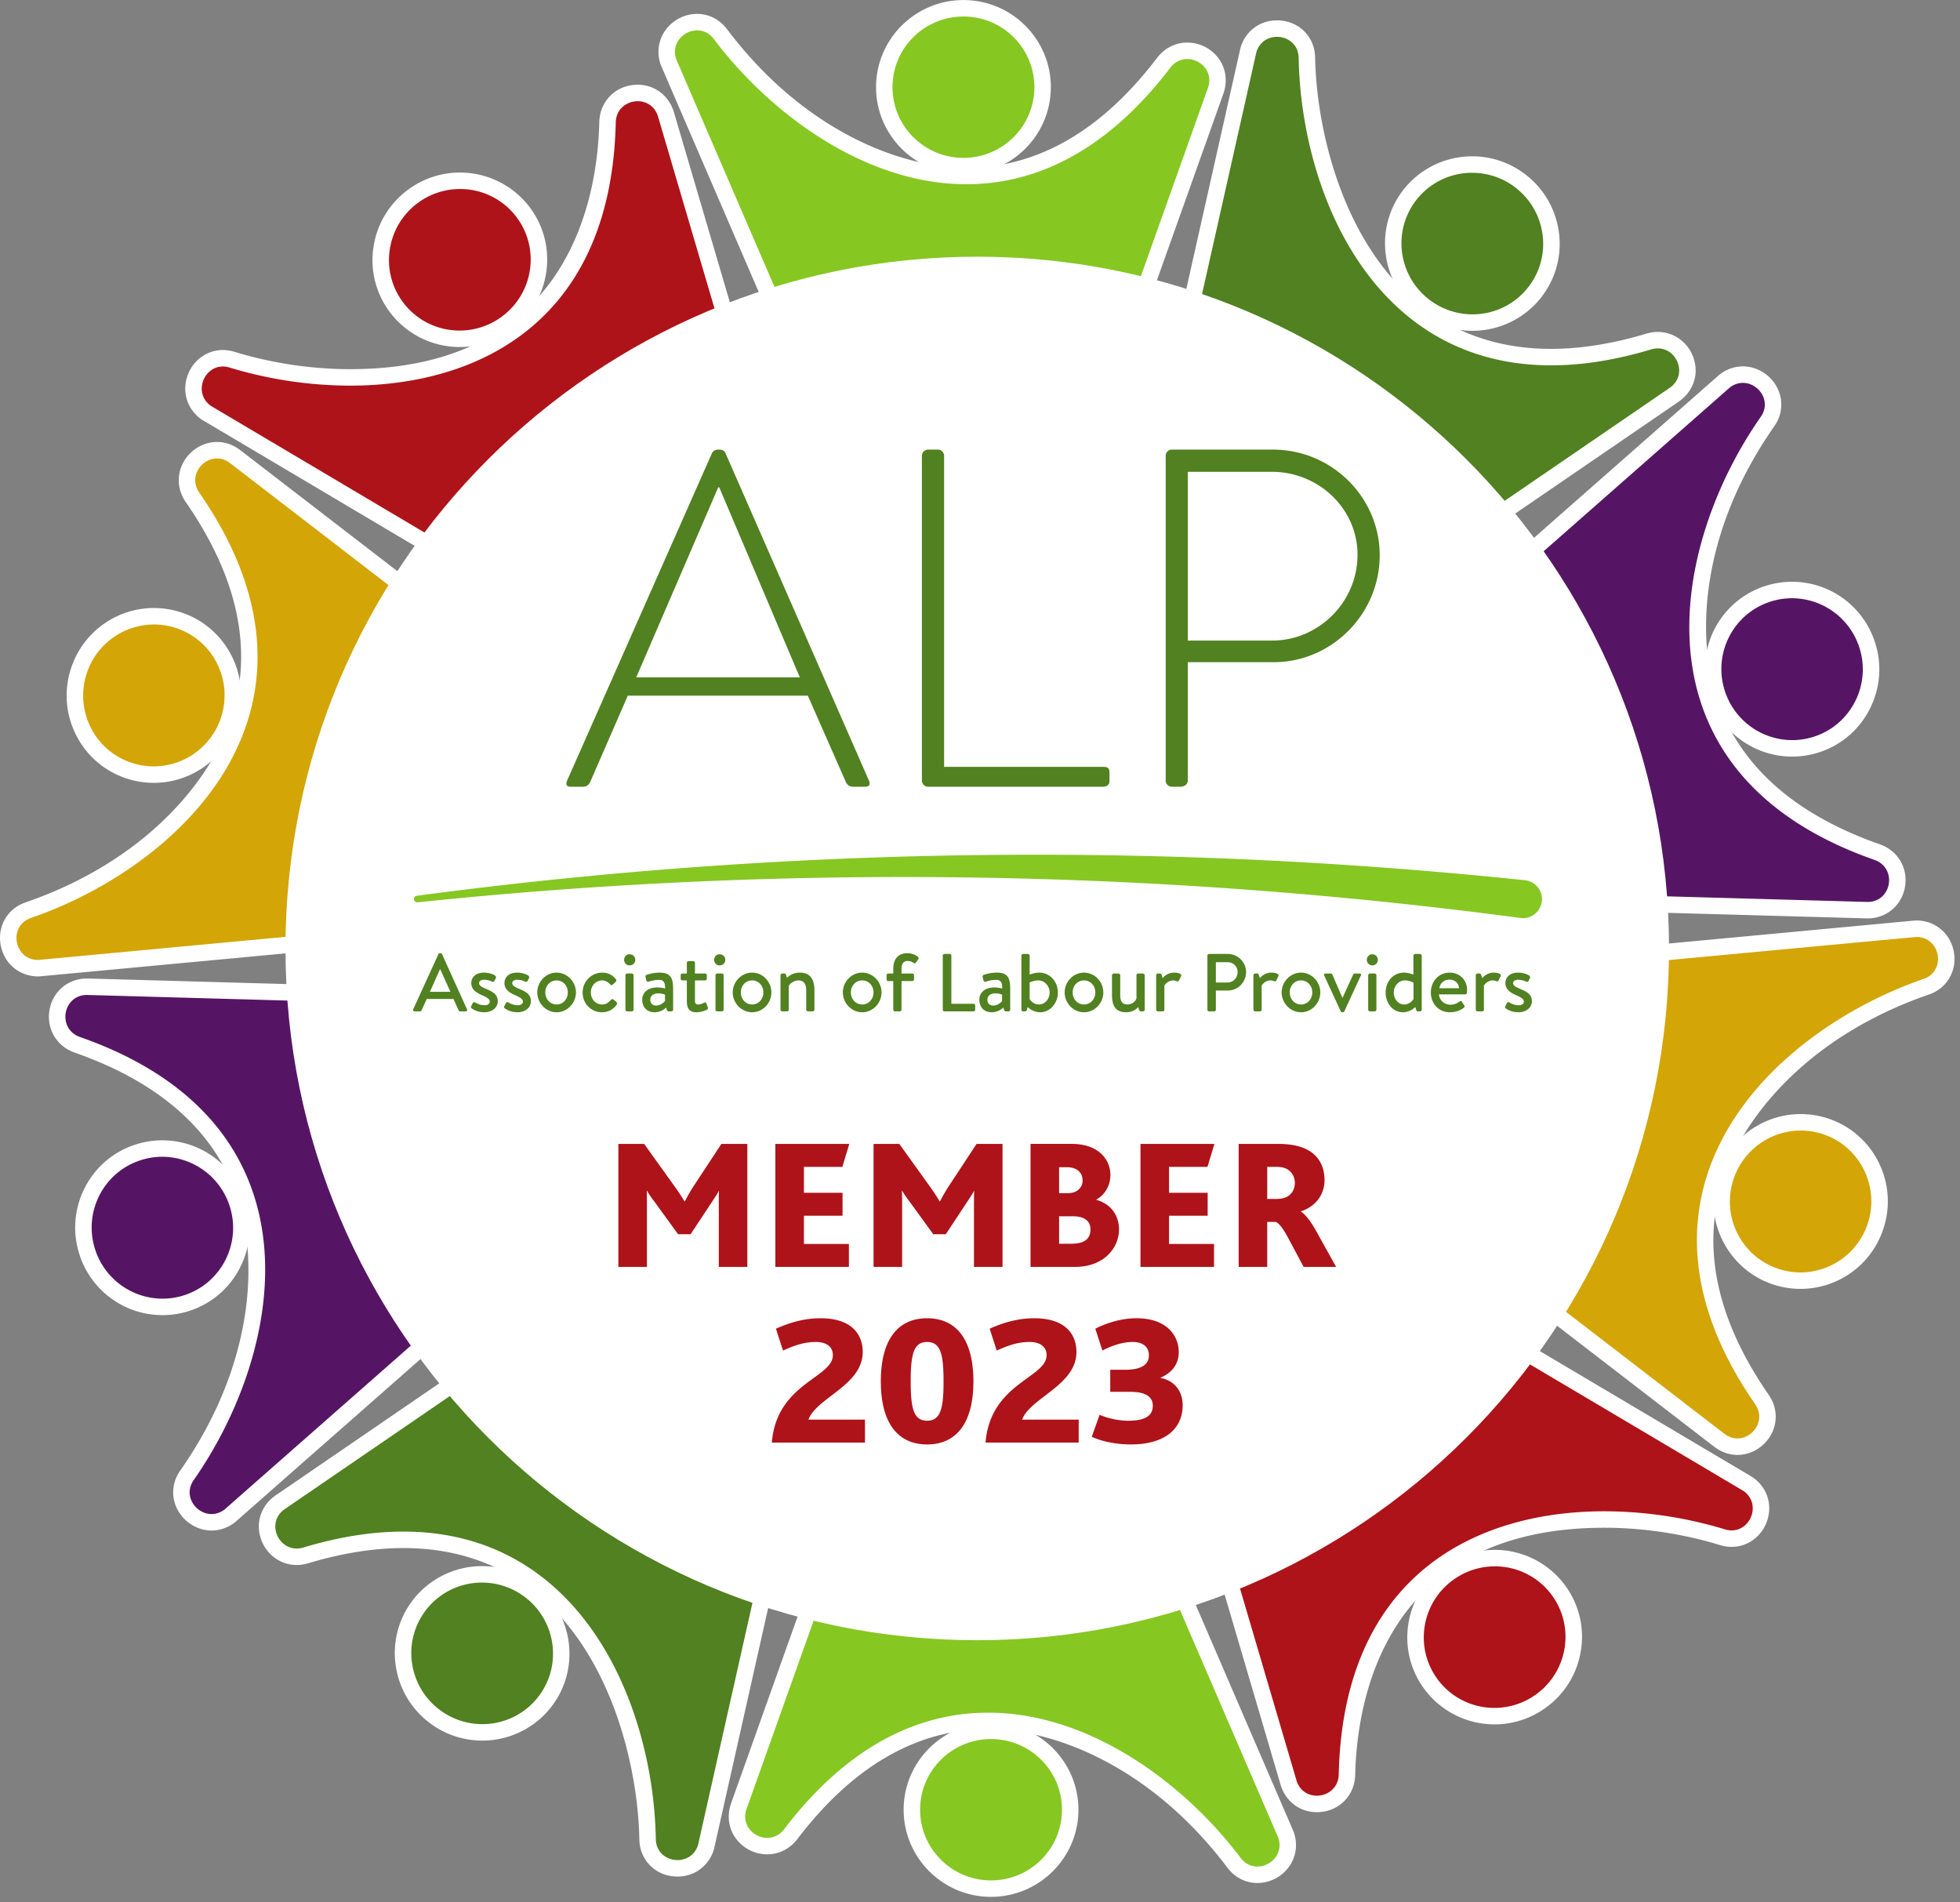
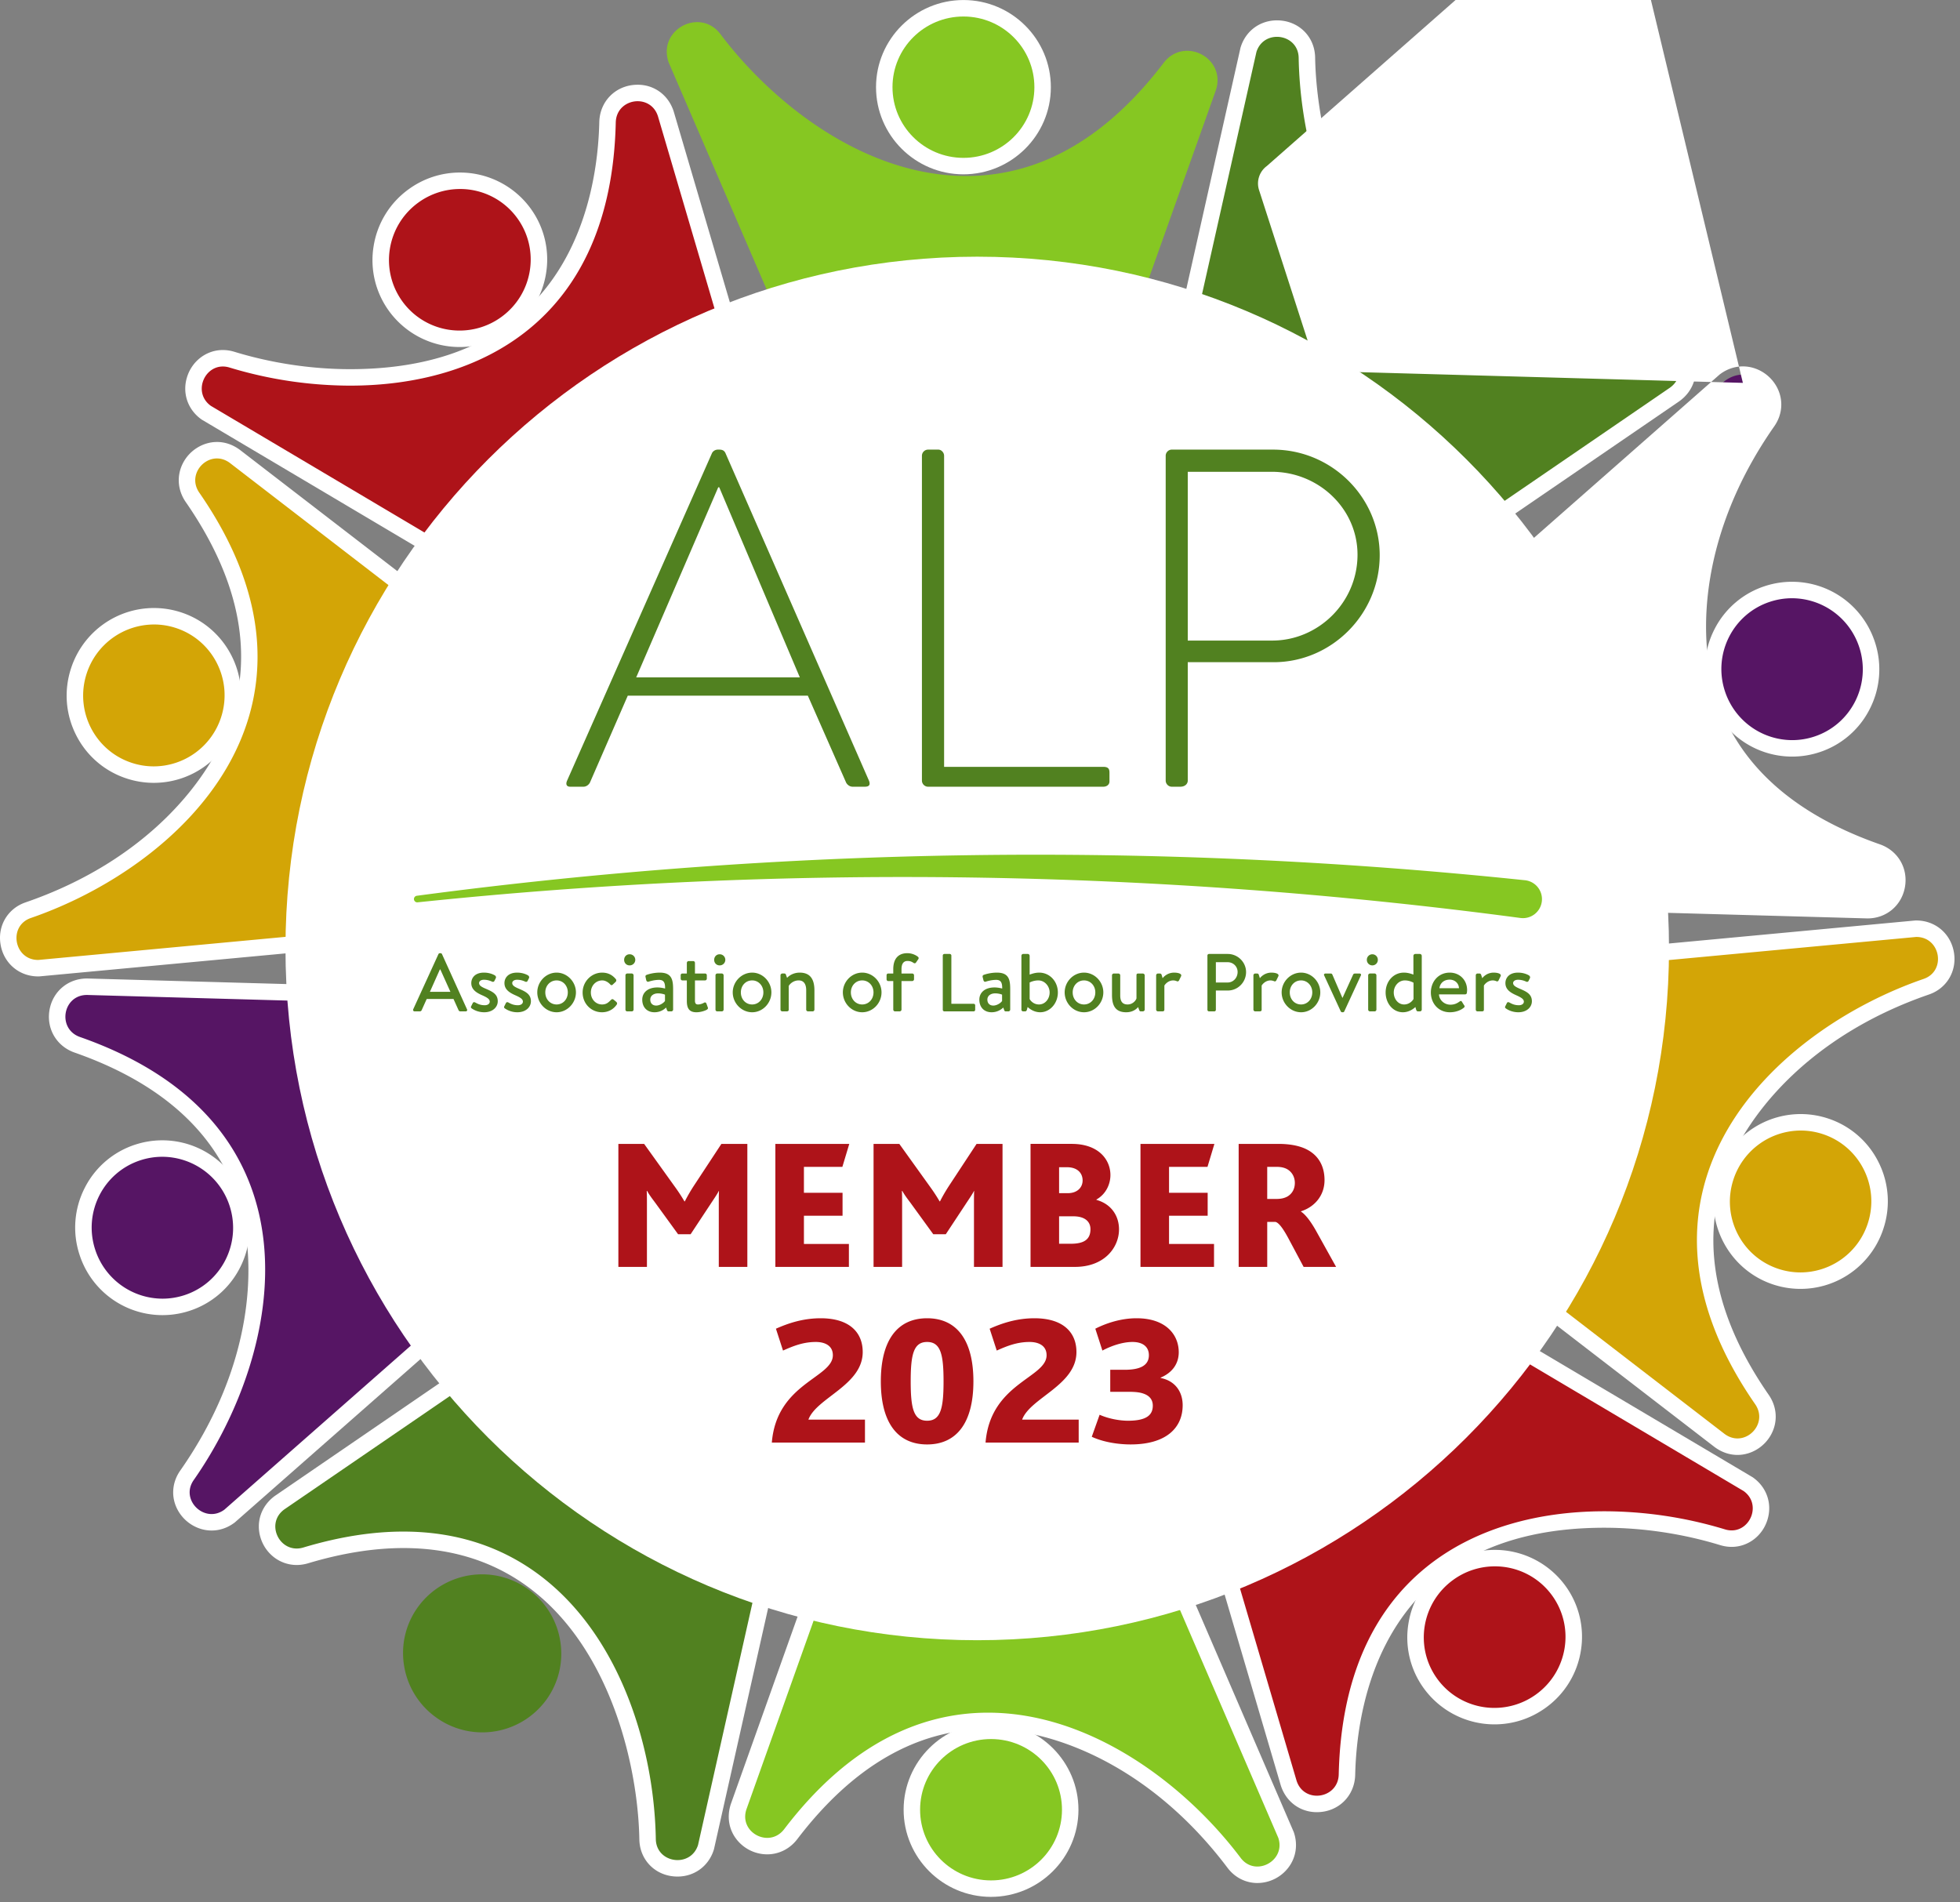
<svg xmlns="http://www.w3.org/2000/svg" width="238" height="231" fill="none">
  <rect width="100%" height="100%" fill="#808080" stroke="none" />
  <g clip-path="url(#a)">
    <path d="M120.323 229.333a9.558 9.558 0 0 1-6.792-2.819 9.495 9.495 0 0 1-2.805-6.781c.01-5.275 4.323-9.565 9.613-9.565a9.58 9.58 0 0 1 6.812 2.818 9.502 9.502 0 0 1 2.804 6.783c-.01 5.273-4.323 9.564-9.614 9.564h-.018Z" fill="#86C722" />
    <path d="M120.34 209.168c-5.842 0-10.603 4.738-10.614 10.562-.011 5.836 4.742 10.593 10.595 10.603 5.862 0 10.623-4.739 10.634-10.562.011-5.835-4.742-10.591-10.595-10.603h-.02Zm0 2h.016c4.758.009 8.608 3.858 8.599 8.598-.008 4.735-3.864 8.567-8.614 8.567h-.016c-4.758-.009-8.608-3.859-8.599-8.598.009-4.735 3.864-8.567 8.614-8.567Z" fill="#fff" />
    <path d="M152.677 227.65c-1.117 0-2.118-.513-2.82-1.445-6.28-8.334-17.427-17.24-29.875-17.24-8.95 0-17.011 4.627-23.962 13.749-.714.938-1.728 1.454-2.855 1.454-1.179 0-2.339-.594-3.026-1.551-.675-.94-.834-2.089-.447-3.236l16.693-46.878a3.619 3.619 0 0 1 3.429-2.451l21.231.039a3.623 3.623 0 0 1 3.434 2.482l21.664 50.2c.412 1.225.246 2.375-.434 3.319a3.803 3.803 0 0 1-3.032 1.558Z" fill="#86C722" />
    <path d="M109.824 169.052h-.008a4.623 4.623 0 0 0-4.385 3.15l-16.676 46.826c-.496 1.473-.283 2.982.573 4.173a4.735 4.735 0 0 0 3.837 1.967c1.426 0 2.756-.673 3.65-1.847 6.752-8.862 14.547-13.357 23.168-13.356 7.921 0 19.718 4.425 29.076 16.843.882 1.171 2.201 1.841 3.618 1.841a4.752 4.752 0 0 0 3.843-1.973c.861-1.193 1.08-2.702.603-4.139l-.028-.081-.034-.08-21.665-50.212a4.621 4.621 0 0 0-4.349-3.073l-21.223-.039Zm-.008 2h.005l21.222.039a2.628 2.628 0 0 1 2.488 1.797l21.693 50.28c.644 1.935-.927 3.481-2.547 3.481-.729 0-1.469-.313-2.021-1.045-6.833-9.068-18.362-17.639-30.673-17.639-8.297-.001-16.948 3.891-24.758 14.144-.566.741-1.32 1.059-2.06 1.059-1.623 0-3.179-1.53-2.526-3.47l16.688-46.858a2.624 2.624 0 0 1 2.489-1.788Z" fill="#fff" />
    <path d="M58.573 210.357a9.567 9.567 0 0 1-5.671-1.852 9.566 9.566 0 0 1-3.839-6.272 9.51 9.51 0 0 1 1.718-7.136 9.614 9.614 0 0 1 7.744-3.929c2.048 0 4.009.642 5.67 1.855a9.565 9.565 0 0 1 3.839 6.27 9.504 9.504 0 0 1-1.718 7.138 9.609 9.609 0 0 1-7.743 3.926Z" fill="#518120" />
-     <path d="M58.525 190.169c-3.374 0-6.571 1.623-8.552 4.339a10.497 10.497 0 0 0-1.898 7.882 10.568 10.568 0 0 0 4.237 6.924 10.56 10.56 0 0 0 6.26 2.043c3.374 0 6.57-1.621 8.552-4.338 3.439-4.715 2.39-11.356-2.34-14.805a10.555 10.555 0 0 0-6.26-2.045Zm0 2c1.763 0 3.544.54 5.081 1.66 3.844 2.804 4.696 8.181 1.903 12.011a8.56 8.56 0 0 1-6.936 3.517 8.601 8.601 0 0 1-5.082-1.66c-3.844-2.804-4.696-8.181-1.903-12.011a8.563 8.563 0 0 1 6.937-3.517Z" fill="#fff" />
    <path d="M82.272 226.866c-1.733 0-3.597-1.237-3.637-3.532-.306-17.51-9.715-36.358-29.65-36.358-3.684 0-7.672.636-11.854 1.89-.368.11-.74.167-1.106.167-1.556 0-2.93-1.032-3.418-2.564-.49-1.533.033-3.076 1.364-4.022l41.058-28.111a3.588 3.588 0 0 1 2.086-.659c.774 0 1.513.241 2.137.697l17.146 12.507a3.62 3.62 0 0 1 1.32 4.024l-11.98 53.347c-.511 1.621-1.862 2.614-3.466 2.614Z" fill="#518120" />
    <path d="M77.115 152.677c-.965 0-1.892.296-2.679.854l-41.015 28.082c-1.702 1.208-2.384 3.225-1.767 5.158.622 1.951 2.378 3.262 4.37 3.262.463 0 .932-.071 1.394-.209 4.089-1.227 7.979-1.848 11.563-1.848 22.177.002 28.44 23.141 28.654 35.376.045 2.574 2.038 4.514 4.637 4.514 2.048 0 3.774-1.268 4.396-3.229l.026-.081.02-.086L98.7 171.114a4.621 4.621 0 0 0-1.713-5.043l-17.145-12.506a4.594 4.594 0 0 0-2.727-.888Zm0 2c.544 0 1.087.168 1.548.504l17.146 12.507a2.625 2.625 0 0 1 .956 2.916l-12.003 53.429c-.397 1.252-1.445 1.833-2.49 1.833-1.306 0-2.608-.908-2.637-2.549-.284-16.255-8.958-37.339-30.65-37.341-3.669-.002-7.705.601-12.141 1.931a2.823 2.823 0 0 1-.82.126c-2.363 0-3.66-3.216-1.473-4.769l41.043-28.102a2.62 2.62 0 0 1 1.521-.485Z" fill="#fff" />
    <path d="M19.736 158.694a9.584 9.584 0 0 1-9.136-6.67 9.567 9.567 0 0 1 .582-7.331 9.5 9.5 0 0 1 5.583-4.763 9.584 9.584 0 0 1 12.073 6.206 9.567 9.567 0 0 1-.58 7.33 9.5 9.5 0 0 1-5.585 4.763 9.525 9.525 0 0 1-2.937.465Z" fill="#561564" />
    <path d="M19.703 138.466c-1.1 0-2.192.172-3.245.512a10.497 10.497 0 0 0-6.167 5.262 10.558 10.558 0 0 0-.642 8.091 10.582 10.582 0 0 0 13.332 6.85 10.497 10.497 0 0 0 6.167-5.262 10.558 10.558 0 0 0 .641-8.09 10.58 10.58 0 0 0-10.087-7.363Zm-.001 1.999a8.616 8.616 0 0 1 8.184 5.977c1.462 4.528-1.01 9.379-5.52 10.836a8.574 8.574 0 0 1-2.63.416 8.615 8.615 0 0 1-8.184-5.977c-1.462-4.528 1.01-9.379 5.52-10.835a8.575 8.575 0 0 1 2.63-.417Z" fill="#fff" />
    <path d="M25.695 184.847c-1.344 0-2.625-.793-3.264-2.021-.616-1.183-.514-2.557.271-3.678 5.97-8.529 10.993-21.852 7.185-33.677-2.751-8.545-9.649-14.804-20.502-18.605-1.71-.599-2.692-2.262-2.39-4.043.255-1.496 1.455-3.006 3.562-3.006l49.784 1.391a3.615 3.615 0 0 1 3.395 2.511l6.52 20.195a3.622 3.622 0 0 1-1.299 4.033L27.91 184.064c-.714.532-1.456.783-2.214.783Z" fill="#561564" />
    <path d="M10.557 118.816c-2.293 0-4.163 1.579-4.548 3.839-.386 2.272.866 4.392 3.046 5.155 10.541 3.691 17.23 9.737 19.88 17.967 2.424 7.525 1.844 20.092-7.052 32.796-1.003 1.434-1.13 3.196-.34 4.715.81 1.554 2.44 2.559 4.151 2.559.974 0 1.921-.319 2.741-.925l.07-.05.065-.058 41.06-36.121a4.621 4.621 0 0 0 1.578-5.085l-6.52-20.196a4.62 4.62 0 0 0-4.354-3.205l-49.688-1.39-.028-.001h-.061Zm0 2h.033l49.723 1.391a2.626 2.626 0 0 1 2.471 1.819l6.52 20.197a2.623 2.623 0 0 1-.94 2.919l-41.116 36.171c-.505.372-1.04.534-1.554.534-1.904 0-3.508-2.219-2.173-4.126 10.901-15.569 16.411-43.217-13.805-53.799-2.801-.981-2.11-5.106.84-5.106Z" fill="#fff" />
    <path d="M18.667 94.057a9.57 9.57 0 0 1-2.972-.475 9.507 9.507 0 0 1-5.565-4.784 9.572 9.572 0 0 1-.555-7.333 9.591 9.591 0 0 1 12.097-6.16 9.503 9.503 0 0 1 5.565 4.784 9.573 9.573 0 0 1 .555 7.333 9.59 9.59 0 0 1-9.125 6.635Z" fill="#D3A506" />
    <path d="M18.702 73.83a10.588 10.588 0 0 0-10.076 7.325c-.881 2.694-.664 5.569.611 8.094a10.498 10.498 0 0 0 6.148 5.284c1.065.348 2.169.526 3.281.526 4.595 0 8.644-2.944 10.076-7.326 1.82-5.564-1.213-11.564-6.759-13.378a10.548 10.548 0 0 0-3.28-.524Zm0 2c.881 0 1.776.137 2.66.426 4.504 1.473 6.958 6.333 5.48 10.856a8.616 8.616 0 0 1-8.176 5.947 8.525 8.525 0 0 1-2.66-.427c-4.505-1.472-6.958-6.333-5.48-10.855a8.615 8.615 0 0 1 8.175-5.946Z" fill="#fff" />
    <path d="M4.632 117.564c-1.807 0-3.279-1.251-3.579-3.044-.25-1.497.386-3.314 2.37-3.997 9.843-3.39 21.738-11.218 25.608-23.023 2.796-8.53.895-17.648-5.65-27.103-.79-1.14-.889-2.533-.263-3.728.636-1.214 1.903-2 3.23-2 .76 0 1.507.258 2.16.74L67.93 85.773A3.614 3.614 0 0 1 69.2 89.8l-6.596 20.172a3.62 3.62 0 0 1-3.42 2.498L4.7 117.564h-.068Z" fill="#D3A506" />
    <path d="M26.348 53.669c-1.694 0-3.31.996-4.116 2.536-.801 1.53-.68 3.31.326 4.762 6.359 9.183 8.217 18.006 5.523 26.222-2.462 7.512-10.318 17.338-24.983 22.387-2.163.745-3.41 2.846-3.03 5.109.382 2.284 2.259 3.879 4.564 3.879h.093l.115-.008 54.449-5.088a4.623 4.623 0 0 0 4.267-3.187l6.595-20.172a4.62 4.62 0 0 0-1.638-5.15L29.131 54.626c-.853-.633-1.806-.958-2.784-.958Zm0 2c.515 0 1.053.165 1.563.544l39.41 30.35c.906.674 1.28 1.851.93 2.924l-6.596 20.172a2.626 2.626 0 0 1-2.478 1.81l-54.523 5.095h-.022c-2.938 0-3.67-4.136-.883-5.096 17.97-6.188 38.68-25.317 20.454-51.64-1.335-1.926.245-4.16 2.145-4.16Z" fill="#fff" />
    <path d="M55.814 41.139a9.604 9.604 0 0 1-7.765-3.958 9.502 9.502 0 0 1-1.692-7.141 9.567 9.567 0 0 1 3.863-6.257 9.56 9.56 0 0 1 5.642-1.832 9.609 9.609 0 0 1 7.764 3.957c3.099 4.28 2.125 10.292-2.17 13.4a9.571 9.571 0 0 1-5.642 1.83Z" fill="#AE1319" />
    <path d="M55.862 20.95c-2.248 0-4.402.7-6.229 2.022a10.562 10.562 0 0 0-4.263 6.908 10.498 10.498 0 0 0 1.868 7.888 10.61 10.61 0 0 0 8.576 4.37c2.247 0 4.4-.698 6.228-2.02a10.559 10.559 0 0 0 4.262-6.907 10.498 10.498 0 0 0-1.868-7.89 10.61 10.61 0 0 0-8.574-4.37Zm0 2a8.56 8.56 0 0 1 6.954 3.545c2.78 3.84 1.908 9.213-1.947 12.002a8.6 8.6 0 0 1-5.055 1.642 8.56 8.56 0 0 1-6.956-3.543c-2.778-3.84-1.906-9.215 1.948-12.003a8.599 8.599 0 0 1 5.056-1.642Z" fill="#fff" />
    <path d="M74.241 78.701a3.602 3.602 0 0 1-2.111-.678L25.097 50.144c-1.38-.984-1.909-2.57-1.42-4.09.49-1.527 1.848-2.553 3.38-2.553.366 0 .738.058 1.107.171a49.74 49.74 0 0 0 14.344 2.154c9.188 0 30.628-3.02 31.262-30.975.053-2.313 1.925-3.563 3.659-3.563 1.595 0 2.938.998 3.422 2.542L94.9 61.565a3.617 3.617 0 0 1-1.34 4.005L76.367 78.012c-.621.45-1.356.69-2.125.69Z" fill="#AE1319" />
    <path d="M77.43 10.29c-2.598 0-4.6 1.951-4.659 4.54-.205 9.018-3.564 29.997-30.263 29.997-4.679 0-9.538-.73-14.052-2.111a4.796 4.796 0 0 0-1.398-.214c-1.97.002-3.71 1.306-4.333 3.246-.624 1.943.05 3.968 1.717 5.163l.07.05.075.044 47.04 27.888c.774.53 1.675.808 2.614.808.98 0 1.918-.304 2.712-.878L94.145 66.38a4.624 4.624 0 0 0 1.703-5.132L81.815 13.564c-.627-2.003-2.345-3.275-4.386-3.275Zm0 2c1.037 0 2.073.582 2.467 1.84l14.042 47.718a2.626 2.626 0 0 1-.966 2.912L75.78 77.202a2.619 2.619 0 0 1-3.069.008L25.608 49.285c-2.163-1.55-.887-4.781 1.45-4.782.26 0 .532.04.814.126a50.752 50.752 0 0 0 14.637 2.198c15.658 0 31.715-7.814 32.262-31.953.039-1.66 1.351-2.584 2.66-2.584Z" fill="#fff" />
    <path d="M116.971 20.169a9.569 9.569 0 0 1-6.792-2.819 9.497 9.497 0 0 1-2.804-6.782c.01-5.274 4.322-9.563 9.613-9.563a9.566 9.566 0 0 1 6.811 2.817 9.496 9.496 0 0 1 2.805 6.782c-.01 5.274-4.323 9.565-9.614 9.565h-.019Z" fill="#86C722" />
    <path d="M116.989.004c-5.842 0-10.604 4.738-10.614 10.562-.011 5.835 4.742 10.59 10.594 10.603 5.863 0 10.624-4.739 10.635-10.563.011-5.836-4.742-10.592-10.595-10.602H116.989Zm0 2h.016c4.758.009 8.608 3.858 8.599 8.598-.009 4.734-3.864 8.567-8.614 8.567h-.017c-4.758-.01-8.607-3.86-8.598-8.599.008-4.734 3.864-8.566 8.614-8.566Z" fill="#fff" />
    <path d="M106.285 60.246a3.623 3.623 0 0 1-3.434-2.482l-21.664-50.2c-.411-1.226-.247-2.375.433-3.319a3.804 3.804 0 0 1 3.033-1.559c1.116 0 2.117.514 2.819 1.446 6.28 8.334 17.427 17.24 29.875 17.24 8.95 0 17.012-4.627 23.963-13.75.714-.937 1.728-1.453 2.854-1.453 1.179 0 2.339.593 3.027 1.55.675.94.833 2.09.448 3.237l-16.694 46.877a3.619 3.619 0 0 1-3.43 2.452l-21.23-.038Z" fill="#86C722" />
-     <path d="M84.653 1.688a4.754 4.754 0 0 0-3.844 1.973c-.86 1.193-1.08 2.701-.602 4.139l.027.081.035.08 21.664 50.212a4.622 4.622 0 0 0 4.349 3.073l21.223.04a4.625 4.625 0 0 0 4.393-3.15l16.677-46.827c.496-1.473.282-2.983-.572-4.173a4.737 4.737 0 0 0-3.839-1.967c-1.425 0-2.756.673-3.651 1.847-6.75 8.863-14.545 13.356-23.166 13.356-7.921 0-19.719-4.424-29.077-16.843-.882-1.17-2.2-1.841-3.617-1.841Zm0 2c.729 0 1.468.312 2.02 1.045 6.834 9.068 18.362 17.639 30.674 17.639 8.296 0 16.946-3.89 24.758-14.144.564-.742 1.319-1.059 2.059-1.059 1.623 0 3.179 1.53 2.527 3.47l-16.688 46.858a2.626 2.626 0 0 1-2.489 1.788h-.005l-21.223-.038a2.628 2.628 0 0 1-2.487-1.8L82.104 7.17c-.642-1.935.928-3.481 2.549-3.481Z" fill="#fff" />
    <path d="M178.807 39.169a9.573 9.573 0 0 1-5.672-1.852 9.573 9.573 0 0 1-3.839-6.272 9.502 9.502 0 0 1 1.718-7.137 9.611 9.611 0 0 1 7.744-3.927 9.56 9.56 0 0 1 5.67 1.852 9.563 9.563 0 0 1 3.839 6.272 9.509 9.509 0 0 1-1.717 7.136 9.612 9.612 0 0 1-7.743 3.928Z" fill="#518120" />
-     <path d="M178.757 18.98c-3.373 0-6.57 1.622-8.552 4.34-3.438 4.713-2.388 11.356 2.34 14.804a10.562 10.562 0 0 0 6.26 2.045c3.374 0 6.571-1.623 8.552-4.339a10.5 10.5 0 0 0 1.898-7.881 10.563 10.563 0 0 0-4.238-6.924 10.556 10.556 0 0 0-6.26-2.044Zm0 2c1.764 0 3.546.541 5.082 1.661 3.844 2.804 4.696 8.18 1.902 12.01a8.56 8.56 0 0 1-6.936 3.518 8.598 8.598 0 0 1-5.081-1.66c-3.844-2.804-4.696-8.181-1.903-12.01a8.563 8.563 0 0 1 6.936-3.518Z" fill="#fff" />
    <path d="M160.215 76.661a3.596 3.596 0 0 1-2.136-.697l-17.147-12.507a3.616 3.616 0 0 1-1.319-4.025l11.979-53.346c.512-1.62 1.863-2.614 3.465-2.614 1.735 0 3.598 1.237 3.639 3.53.305 17.512 9.715 36.36 29.649 36.36 3.684 0 7.672-.636 11.854-1.89.369-.11.742-.167 1.108-.167 1.554 0 2.928 1.03 3.417 2.564.489 1.534-.033 3.076-1.365 4.022l-41.058 28.111a3.597 3.597 0 0 1-2.086.66Z" fill="#518120" />
    <path d="M155.059 2.472c-2.048 0-3.775 1.266-4.396 3.228l-.027.082-.019.084-11.986 53.358a4.621 4.621 0 0 0 1.712 5.042l17.146 12.507a4.592 4.592 0 0 0 2.726.888c.965 0 1.892-.296 2.68-.855l41.014-28.08c1.702-1.21 2.384-3.227 1.767-5.16-.621-1.95-2.379-3.26-4.369-3.26-.464 0-.934.07-1.395.209-4.089 1.226-7.98 1.847-11.567 1.847-22.173 0-28.436-23.14-28.65-35.377-.044-2.573-2.038-4.513-4.636-4.513Zm0 2c1.305 0 2.608.906 2.637 2.548.283 16.255 8.957 37.343 30.649 37.343 3.668 0 7.706-.602 12.142-1.932.284-.086.558-.126.82-.126 2.362 0 3.66 3.216 1.473 4.77l-41.044 28.1a2.626 2.626 0 0 1-3.069-.019l-17.146-12.506a2.628 2.628 0 0 1-.956-2.916l12.003-53.429c.397-1.252 1.445-1.833 2.491-1.833Z" fill="#fff" />
    <path d="M217.627 90.872a9.583 9.583 0 0 1-9.135-6.67c-1.629-5.045 1.136-10.47 6.164-12.095a9.584 9.584 0 0 1 12.073 6.207 9.562 9.562 0 0 1-.581 7.33 9.5 9.5 0 0 1-5.584 4.763 9.506 9.506 0 0 1-2.937.465Z" fill="#561564" />
    <path d="M217.594 70.643a10.59 10.59 0 0 0-3.244.513 10.497 10.497 0 0 0-6.168 5.261 10.568 10.568 0 0 0-.642 8.092 10.582 10.582 0 0 0 13.332 6.85 10.49 10.49 0 0 0 6.167-5.262 10.561 10.561 0 0 0 .643-8.09c-1.423-4.404-5.476-7.364-10.088-7.364Zm0 2a8.615 8.615 0 0 1 8.184 5.978c1.462 4.527-1.01 9.38-5.52 10.835a8.57 8.57 0 0 1-2.63.416 8.618 8.618 0 0 1-8.185-5.977c-1.461-4.528 1.011-9.379 5.521-10.835a8.563 8.563 0 0 1 2.63-.417Z" fill="#fff" />
    <path d="M176.989 109.13a3.622 3.622 0 0 1-3.396-2.511l-6.52-20.197a3.62 3.62 0 0 1 1.299-4.032l41.048-36.117c.715-.531 1.457-.783 2.215-.783 1.344 0 2.625.792 3.264 2.02.616 1.183.514 2.559-.271 3.68-5.971 8.525-10.993 21.85-7.185 33.676 2.75 8.544 9.648 14.803 20.502 18.604 1.71.6 2.692 2.263 2.39 4.044-.255 1.496-1.455 3.006-3.56 3.006l-49.786-1.39Z" fill="#561564" />
-     <path d="M211.635 44.49c-.972 0-1.92.319-2.74.924l-.07.051-.065.057-41.06 36.122a4.62 4.62 0 0 0-1.578 5.085l6.521 20.196a4.62 4.62 0 0 0 4.353 3.205l49.688 1.389.028.002h.062c2.292 0 4.162-1.579 4.546-3.84.387-2.271-.865-4.39-3.045-5.154-10.541-3.691-17.231-9.737-19.88-17.967-2.424-7.524-1.844-20.092 7.052-32.796 1.002-1.434 1.129-3.195.339-4.715-.81-1.555-2.439-2.559-4.151-2.559Zm0 2c1.905 0 3.509 2.219 2.173 4.126-10.901 15.569-16.411 43.217 13.807 53.799 2.8.981 2.109 5.106-.841 5.106h-.034l-49.724-1.391a2.626 2.626 0 0 1-2.471-1.819l-6.52-20.197a2.624 2.624 0 0 1 .94-2.92l41.117-36.17c.505-.372 1.04-.534 1.553-.534Z" fill="#fff" />
+     <path d="M211.635 44.49c-.972 0-1.92.319-2.74.924l-.07.051-.065.057-41.06 36.122a4.62 4.62 0 0 0-1.578 5.085l6.521 20.196a4.62 4.62 0 0 0 4.353 3.205l49.688 1.389.028.002h.062c2.292 0 4.162-1.579 4.546-3.84.387-2.271-.865-4.39-3.045-5.154-10.541-3.691-17.231-9.737-19.88-17.967-2.424-7.524-1.844-20.092 7.052-32.796 1.002-1.434 1.129-3.195.339-4.715-.81-1.555-2.439-2.559-4.151-2.559Zm0 2h-.034l-49.724-1.391a2.626 2.626 0 0 1-2.471-1.819l-6.52-20.197a2.624 2.624 0 0 1 .94-2.92l41.117-36.17c.505-.372 1.04-.534 1.553-.534Z" fill="#fff" />
    <path d="M218.628 155.507a9.553 9.553 0 0 1-2.971-.475 9.503 9.503 0 0 1-5.565-4.784 9.575 9.575 0 0 1-.555-7.333 9.59 9.59 0 0 1 9.126-6.636c1.006 0 2.006.161 2.972.476a9.509 9.509 0 0 1 5.565 4.784 9.565 9.565 0 0 1 .553 7.333 9.589 9.589 0 0 1-9.125 6.635Z" fill="#D3A506" />
    <path d="M218.664 135.279a10.587 10.587 0 0 0-10.076 7.325c-1.82 5.563 1.213 11.564 6.759 13.379a10.586 10.586 0 0 0 13.357-6.802 10.555 10.555 0 0 0-.612-8.093 10.496 10.496 0 0 0-6.147-5.284 10.549 10.549 0 0 0-3.281-.525Zm-.001 2c.882 0 1.777.137 2.66.426 4.505 1.472 6.958 6.334 5.48 10.855a8.615 8.615 0 0 1-8.175 5.947 8.572 8.572 0 0 1-2.66-.426c-4.505-1.473-6.959-6.333-5.48-10.856a8.617 8.617 0 0 1 8.175-5.946Z" fill="#fff" />
    <path d="M210.981 175.666c-.76 0-1.506-.256-2.158-.739l-39.424-30.364a3.613 3.613 0 0 1-1.27-4.025l6.595-20.172a3.623 3.623 0 0 1 3.421-2.499l54.448-5.091c1.916 0 3.383 1.251 3.683 3.041.251 1.497-.385 3.313-2.371 3.997-9.842 3.389-21.737 11.217-25.606 23.021-2.798 8.531-.896 17.65 5.65 27.104.79 1.141.888 2.534.263 3.727-.636 1.216-1.904 2-3.231 2Z" fill="#D3A506" />
    <path d="M232.697 111.772h-.036l-.085.001-.087.007-54.448 5.089a4.622 4.622 0 0 0-4.268 3.186l-6.594 20.171a4.62 4.62 0 0 0 1.637 5.152l39.383 30.331c.853.633 1.806.959 2.784.959 1.692 0 3.308-.996 4.114-2.537.802-1.53.68-3.31-.325-4.762-6.359-9.183-8.217-18.005-5.524-26.221 2.463-7.512 10.319-17.338 24.984-22.388 2.163-.745 3.409-2.846 3.031-5.109-.383-2.284-2.26-3.879-4.566-3.879Zm0 2c2.938 0 3.671 4.137.883 5.097-17.971 6.188-38.679 25.316-20.453 51.639 1.334 1.927-.246 4.158-2.144 4.158-.516 0-1.054-.164-1.564-.542l-39.41-30.351a2.626 2.626 0 0 1-.93-2.924l6.596-20.172a2.626 2.626 0 0 1 2.478-1.81l54.523-5.095h.021Z" fill="#fff" />
    <path d="M181.469 208.386a9.609 9.609 0 0 1-7.765-3.957 9.51 9.51 0 0 1-1.691-7.143 9.568 9.568 0 0 1 3.863-6.257 9.6 9.6 0 0 1 13.405 2.127c3.099 4.279 2.124 10.289-2.17 13.398a9.568 9.568 0 0 1-5.642 1.832Z" fill="#AE1319" />
    <path d="M181.518 188.198c-2.248 0-4.402.699-6.228 2.02a10.562 10.562 0 0 0-4.263 6.908 10.489 10.489 0 0 0 1.867 7.888 10.61 10.61 0 0 0 8.576 4.372c2.246 0 4.401-.7 6.228-2.022a10.557 10.557 0 0 0 4.262-6.907 10.488 10.488 0 0 0-1.868-7.888 10.604 10.604 0 0 0-8.574-4.371Zm0 2a8.554 8.554 0 0 1 6.954 3.543c2.779 3.84 1.907 9.215-1.946 12.004a8.615 8.615 0 0 1-5.056 1.641 8.558 8.558 0 0 1-6.955-3.544c-2.78-3.84-1.908-9.213 1.947-12.003a8.595 8.595 0 0 1 5.056-1.641Z" fill="#fff" />
    <path d="M159.901 219.048c-1.594 0-2.937-.998-3.421-2.541l-14.048-47.735a3.619 3.619 0 0 1 1.339-4.005l17.193-12.442a3.596 3.596 0 0 1 2.125-.689 3.61 3.61 0 0 1 2.112.678l47.032 27.878c1.38.982 1.908 2.57 1.42 4.091-.489 1.526-1.846 2.55-3.378 2.55-.367 0-.739-.056-1.107-.169a49.747 49.747 0 0 0-14.345-2.154c-9.188 0-30.628 3.019-31.263 30.975-.053 2.313-1.924 3.563-3.659 3.563Z" fill="#AE1319" />
    <path d="M163.091 150.636h-.002c-.98 0-1.917.304-2.712.878l-17.192 12.442a4.622 4.622 0 0 0-1.702 5.13l14.033 47.686c.627 2.002 2.344 3.276 4.385 3.276 2.598 0 4.6-1.952 4.659-4.54.204-9.02 3.563-29.999 30.263-29.998 4.678 0 9.538.73 14.052 2.11.464.142.934.213 1.398.213 1.968 0 3.71-1.302 4.332-3.244.624-1.942-.049-3.969-1.717-5.163l-.069-.05-.075-.044-47.041-27.888a4.59 4.59 0 0 0-2.612-.808Zm-.002 2c.536 0 1.072.164 1.53.49l47.105 27.926c2.163 1.55.887 4.781-1.451 4.781-.258 0-.532-.038-.813-.125a50.744 50.744 0 0 0-14.637-2.198c-15.659 0-31.715 7.814-32.263 31.952-.037 1.661-1.351 2.586-2.659 2.586-1.037 0-2.073-.583-2.466-1.84l-14.044-47.718a2.627 2.627 0 0 1 .966-2.913l17.194-12.442a2.619 2.619 0 0 1 1.538-.499Z" fill="#fff" />
    <path d="M202.665 115.169c0 46.391-37.608 83.999-84 83.999s-84-37.608-84-83.999c0-46.393 37.608-84 84-84s84 37.607 84 84Z" fill="#fff" />
    <path d="M50.62 108.77a569.924 569.924 0 0 1 134.484-1.892 2.308 2.308 0 1 1-.48 4.589l-.065-.008a567.185 567.185 0 0 0-133.844-1.892.401.401 0 0 1-.095-.797Z" fill="#86C722" />
    <path d="m52.202 120.436 1.213-2.72h.053l1.227 2.72h-2.493Zm1.466-4.587c-.026-.066-.12-.106-.16-.106h-.106c-.04 0-.134.04-.16.106l-3.067 6.707c-.053.12.027.254.173.254h.627c.12 0 .2-.081.227-.147l.613-1.36h3.253l.613 1.36c.04.093.12.147.24.147h.627c.147 0 .227-.134.16-.254l-3.04-6.707ZM58.962 120.049c-.467-.2-.787-.373-.787-.679 0-.2.187-.4.587-.4.36 0 .666.079.986.226.08.04.227.053.293-.093l.16-.32c.067-.12.014-.253-.093-.334-.24-.146-.706-.346-1.346-.346-1.12 0-1.534.68-1.534 1.267 0 .746.547 1.133 1.253 1.453.64.28.987.48.987.8 0 .253-.226.44-.613.44-.546 0-.88-.187-1.147-.333-.12-.067-.24-.041-.293.053l-.213.427c-.054.106.013.2.08.239.266.187.786.467 1.52.467 1.026 0 1.64-.627 1.64-1.333 0-.867-.64-1.173-1.48-1.534ZM62.988 120.049c-.467-.2-.787-.373-.787-.679 0-.2.187-.4.587-.4.36 0 .667.079.986.226.08.04.227.053.294-.093l.16-.32c.067-.12.014-.253-.093-.334-.24-.146-.707-.346-1.347-.346-1.12 0-1.533.68-1.533 1.267 0 .746.546 1.133 1.253 1.453.64.28.987.48.987.8 0 .253-.227.44-.614.44-.546 0-.88-.187-1.146-.333-.12-.067-.24-.041-.294.053l-.213.427c-.054.106.014.2.08.239a2.64 2.64 0 0 0 1.52.467c1.026 0 1.64-.627 1.64-1.333 0-.867-.64-1.173-1.48-1.534ZM67.588 121.97c-.773 0-1.373-.627-1.373-1.467 0-.827.6-1.454 1.373-1.454s1.36.627 1.36 1.454c0 .84-.587 1.467-1.36 1.467Zm0-3.867c-1.293 0-2.346 1.107-2.346 2.4 0 1.307 1.053 2.413 2.346 2.413 1.28 0 2.347-1.106 2.347-2.413 0-1.293-1.067-2.4-2.347-2.4ZM74.815 121.636l-.307-.253c-.106-.08-.213-.08-.306.027-.254.226-.494.56-1.094.56-.76 0-1.36-.627-1.36-1.454s.6-1.467 1.387-1.467c.373 0 .746.24.946.467.08.08.174.173.307.054l.36-.334c.093-.093.12-.226.04-.333-.426-.52-.96-.8-1.68-.8-1.267 0-2.36 1.067-2.36 2.413 0 1.387 1.067 2.4 2.347 2.4.8 0 1.427-.386 1.8-.946.08-.121.026-.24-.08-.334ZM76.441 115.876c-.373 0-.653.293-.653.68 0 .373.28.667.653.667a.674.674 0 1 0 0-1.347Zm.28 2.334h-.56a.219.219 0 0 0-.213.213v4.173c0 .12.093.214.214.214h.56a.22.22 0 0 0 .213-.214v-4.173c0-.107-.107-.213-.214-.213ZM80.748 121.543c-.147.227-.613.56-1.067.56-.48 0-.72-.32-.72-.72 0-.48.413-.76.947-.76.413 0 .773.12.84.16v.76Zm-.627-3.44c-.853 0-1.507.24-1.586.267-.107.04-.187.106-.147.266l.08.374c.04.133.12.226.267.2.24-.08.76-.227 1.28-.227.586 0 .76.333.746 1.053 0 0-.453-.133-.933-.133-1.187 0-1.84.64-1.84 1.48 0 .96.613 1.533 1.48 1.533.706 0 1.173-.333 1.413-.573l.107.306c.053.121.107.161.2.161h.32c.12 0 .227-.094.227-.214v-2.453c0-1.147-.147-2.04-1.614-2.04ZM85.948 122.33l-.173-.481c-.04-.093-.134-.173-.28-.093-.16.093-.44.214-.733.214-.214 0-.374-.081-.374-.467v-2.454h1.227c.12 0 .213-.106.213-.213v-.413a.21.21 0 0 0-.213-.213h-1.227v-1.28c0-.12-.08-.227-.2-.227h-.573c-.12 0-.213.107-.213.227v1.28h-.534c-.133 0-.213.093-.213.213v.413c0 .107.08.213.213.213h.534v2.494c0 .827.24 1.373 1.16 1.373.546 0 1.093-.2 1.28-.32.106-.08.16-.147.106-.266ZM87.374 115.876c-.373 0-.653.293-.653.68 0 .373.28.667.653.667a.674.674 0 1 0 0-1.347Zm.28 2.334h-.56a.219.219 0 0 0-.213.213v4.173c0 .12.093.214.214.214h.56a.22.22 0 0 0 .213-.214v-4.173c0-.107-.107-.213-.213-.213ZM91.335 121.97c-.787 0-1.373-.627-1.373-1.467 0-.827.586-1.454 1.373-1.454.76 0 1.36.627 1.36 1.454 0 .84-.6 1.467-1.36 1.467Zm0-3.867c-1.294 0-2.36 1.107-2.36 2.4 0 1.307 1.066 2.413 2.36 2.413 1.28 0 2.333-1.106 2.333-2.413 0-1.293-1.053-2.4-2.333-2.4ZM97.108 118.103c-.907 0-1.44.52-1.533.64l-.147-.4c-.014-.08-.093-.133-.186-.133h-.24c-.12 0-.228.106-.228.213v4.173c0 .12.107.214.227.214h.507c.187 0 .266-.067.266-.214v-2.867c.067-.16.494-.68 1.214-.68.6 0 .907.44.907 1.187v2.36c0 .12.106.214.226.214h.56a.22.22 0 0 0 .214-.214v-2.32c0-1.187-.374-2.173-1.787-2.173ZM104.695 121.97c-.774 0-1.374-.627-1.374-1.467 0-.827.6-1.454 1.374-1.454.773 0 1.373.627 1.373 1.454 0 .84-.6 1.467-1.373 1.467Zm0-3.867c-1.294 0-2.347 1.107-2.347 2.4 0 1.307 1.053 2.413 2.347 2.413 1.293 0 2.346-1.106 2.346-2.413 0-1.293-1.053-2.4-2.346-2.4ZM111.481 116.196c-.213-.186-.693-.453-1.306-.453-1.12 0-1.707.706-1.707 1.933v.534h-.6c-.133 0-.213.093-.213.213v.493c0 .107.08.213.213.213h.6v3.467c0 .12.107.214.213.214h.561c.106 0 .226-.094.226-.214v-3.467h1.294c.119 0 .226-.106.226-.213v-.493c0-.12-.107-.213-.226-.213h-1.294v-.534c0-.573.2-.987.72-.987.307 0 .493.067.733.227.12.08.241.067.307-.04l.293-.427c.041-.066.041-.186-.04-.253ZM118.228 121.889h-2.706v-5.866c0-.094-.094-.187-.187-.187h-.654c-.119 0-.2.093-.2.187v6.6c0 .093.081.187.2.187h3.547a.191.191 0 0 0 .187-.187v-.547a.182.182 0 0 0-.187-.187ZM121.681 121.543c-.133.227-.613.56-1.066.56-.48 0-.72-.32-.72-.72 0-.48.413-.76.946-.76.427 0 .787.12.84.16v.76Zm-.626-3.44c-.853 0-1.507.24-1.587.267-.106.04-.173.106-.147.266l.094.374c.026.133.12.226.253.2.24-.08.76-.227 1.294-.227.573 0 .746.333.733 1.053 0 0-.453-.133-.933-.133-1.187 0-1.841.64-1.841 1.48 0 .96.614 1.533 1.481 1.533.706 0 1.173-.333 1.426-.573l.107.306c.04.121.093.161.186.161h.334a.22.22 0 0 0 .213-.214v-2.453c0-1.147-.133-2.04-1.613-2.04ZM126.162 121.97c-.707 0-1.081-.534-1.134-.667v-2s.453-.254 1.053-.254c.76 0 1.374.681 1.374 1.467 0 .773-.546 1.454-1.293 1.454Zm.026-3.867c-.586 0-1.053.213-1.16.24v-2.28c0-.12-.106-.227-.213-.227h-.573c-.12 0-.214.107-.214.227v6.533c0 .12.094.214.214.214h.239c.107 0 .187-.08.214-.2l.093-.334s.6.64 1.52.64c1.2 0 2.147-1.093 2.147-2.4 0-1.346-.987-2.413-2.267-2.413ZM131.628 121.97c-.773 0-1.373-.627-1.373-1.467 0-.827.6-1.454 1.373-1.454.774 0 1.374.627 1.374 1.454 0 .84-.6 1.467-1.374 1.467Zm0-3.867c-1.293 0-2.347 1.107-2.347 2.4 0 1.307 1.054 2.413 2.347 2.413s2.347-1.106 2.347-2.413c0-1.293-1.054-2.4-2.347-2.4ZM138.761 118.21h-.506c-.16 0-.254.026-.254.213v2.8c-.04.2-.413.747-1.08.747-.586 0-.893-.334-.893-1.094v-2.453c0-.107-.107-.213-.227-.213h-.547c-.12 0-.226.106-.226.213v2.387c0 1.2.346 2.106 1.72 2.106.933 0 1.346-.52 1.453-.627l.12.334c.04.107.08.187.2.187h.24c.12 0 .24-.094.24-.214v-4.173c0-.107-.12-.213-.24-.213ZM142.575 118.103c-.84 0-1.32.56-1.4.68l-.12-.414a.225.225 0 0 0-.2-.159h-.24c-.12 0-.227.106-.227.213v4.173c0 .12.107.214.227.214h.453c.187 0 .32-.014.32-.214v-2.92c.04-.08.414-.627 1.08-.627.147 0 .36.054.427.094.093.053.213.026.28-.107l.24-.493c.147-.32-.4-.44-.84-.44ZM149.068 119.303h-1.427v-2.467h1.427c.68 0 1.213.52 1.213 1.187 0 .72-.533 1.28-1.213 1.28Zm.013-3.467h-2.266c-.12 0-.2.093-.2.187v6.6c0 .093.08.187.2.187h.64a.191.191 0 0 0 .186-.187v-2.347h1.454c1.213 0 2.213-1 2.213-2.24 0-1.2-1-2.2-2.227-2.2ZM154.388 118.103c-.84 0-1.32.56-1.4.68l-.133-.414c-.014-.093-.107-.159-.2-.159h-.227c-.12 0-.227.106-.227.213v4.173c0 .12.107.214.227.214h.453c.187 0 .32-.014.32-.214v-2.92c.04-.08.414-.627 1.08-.627.147 0 .347.054.427.094.093.053.213.026.28-.107l.24-.493c.146-.32-.4-.44-.84-.44ZM157.988 121.97c-.787 0-1.373-.627-1.373-1.467 0-.827.586-1.454 1.373-1.454.76 0 1.36.627 1.36 1.454 0 .84-.6 1.467-1.36 1.467Zm0-3.867c-1.293 0-2.36 1.107-2.36 2.4 0 1.307 1.067 2.413 2.36 2.413 1.28 0 2.333-1.106 2.333-2.413 0-1.293-1.053-2.4-2.333-2.4ZM165.068 118.21h-.44c-.134 0-.254 0-.32.133l-1.28 2.813h-.027l-1.213-2.813c-.04-.08-.094-.133-.2-.133h-.614c-.173 0-.253.12-.173.253l2 4.333c.027.067.093.12.2.12h.053c.107 0 .16-.053.187-.12l2-4.333c.08-.133 0-.253-.173-.253ZM166.641 115.876a.663.663 0 0 0-.666.68.66.66 0 0 0 .666.667.66.66 0 0 0 .667-.667.663.663 0 0 0-.667-.68Zm.28 2.334h-.56c-.12 0-.226.106-.226.213v4.173c0 .12.106.214.226.214h.56a.22.22 0 0 0 .214-.214v-4.173c0-.107-.107-.213-.214-.213ZM171.642 121.303c-.054.12-.44.667-1.147.667-.733 0-1.253-.681-1.253-1.454 0-.786.586-1.467 1.346-1.467.6 0 1.054.281 1.054.281v1.973Zm.773-5.467h-.56a.234.234 0 0 0-.227.227v2.28c-.093-.027-.56-.24-1.16-.24-1.266 0-2.213 1.067-2.213 2.413 0 1.307.88 2.4 2.093 2.4.92 0 1.52-.64 1.52-.64l.094.334c.04.12.106.2.213.2h.24c.12 0 .227-.094.227-.214v-6.533a.234.234 0 0 0-.227-.227ZM174.788 119.996c.067-.573.507-1.04 1.24-1.04.68 0 1.12.493 1.133 1.04h-2.373Zm1.253-1.893c-1.386 0-2.293 1.107-2.293 2.413 0 1.307.907 2.4 2.307 2.4.773 0 1.373-.28 1.706-.56.134-.12.094-.213.014-.307l-.267-.426c-.08-.12-.173-.08-.267-.013-.28.2-.6.386-1.12.386-.813 0-1.373-.64-1.386-1.253h3.186c.094 0 .2-.08.2-.2.014-.08.027-.24.027-.32 0-1.227-.907-2.12-2.107-2.12ZM181.375 118.103c-.84 0-1.307.56-1.387.68l-.133-.414a.212.212 0 0 0-.2-.159h-.24a.22.22 0 0 0-.214.213v4.173c0 .12.094.214.214.214h.453c.2 0 .32-.014.32-.214v-2.92c.04-.08.413-.627 1.093-.627.134 0 .347.054.413.094.107.053.227.026.281-.107l.24-.493c.146-.32-.4-.44-.84-.44ZM184.521 120.049c-.453-.2-.786-.373-.786-.679 0-.2.2-.4.6-.4.346 0 .666.079.986.226.08.04.227.053.294-.093l.16-.32c.053-.12.013-.253-.107-.334-.227-.146-.707-.346-1.333-.346-1.12 0-1.534.68-1.534 1.267 0 .746.547 1.133 1.254 1.453.626.28.986.48.986.8 0 .253-.226.44-.613.44-.547 0-.88-.187-1.147-.333-.12-.067-.253-.041-.293.053l-.213.427c-.054.106.013.2.08.239.253.187.786.467 1.52.467 1.026 0 1.64-.627 1.64-1.333 0-.867-.64-1.173-1.494-1.534ZM77.255 82.25l9.96-23.08h.12l9.786 23.08H77.255Zm28.28 12.586-17.454-39.84c-.173-.347-.466-.4-.746-.4h-.173a.807.807 0 0 0-.694.4l-17.627 39.84c-.173.453 0 .693.4.693h1.6c.4 0 .694-.293.8-.52l4.587-10.533h21.867l4.64 10.533c.106.227.4.52.8.52h1.48c.64 0 .64-.346.52-.693ZM133.975 93.116h-19.334V55.343c0-.4-.346-.747-.693-.747h-1.253a.754.754 0 0 0-.747.747v39.44c0 .4.333.746.747.746h21.28c.4 0 .746-.24.746-.64v-1.026c0-.4-.053-.747-.746-.747ZM154.481 77.783h-10.253V57.289h10.2c5.667 0 10.413 4.454 10.413 10.067 0 5.787-4.746 10.427-10.36 10.427Zm.107-23.187h-12.307c-.4 0-.733.347-.733.747v39.44c0 .4.333.746.733.746h1.04c.574 0 .907-.346.907-.746V80.409h10.427c7.04 0 12.88-5.84 12.88-12.986 0-7.054-5.84-12.827-12.947-12.827Z" fill="#518120" />
    <path d="M75.089 138.9h3.127l3.74 5.214a21.27 21.27 0 0 1 1.156 1.767h.046A20.2 20.2 0 0 1 84.245 144l3.354-5.1h3.15v14.936h-3.467v-7.613c0-.546 0-1.158.023-1.611h-.023c-.136.317-.748 1.202-.997 1.586l-2.425 3.673H82.34l-2.765-3.809c-.317-.43-.68-.883-.996-1.45h-.046c.023.5.023 1.088.023 1.496v7.728h-3.468V138.9ZM94.151 138.9h8.976l-.839 2.788h-4.669v3.15h4.691v2.788h-4.69v3.423h5.461v2.787h-8.93V138.9ZM106.075 138.9h3.127l3.74 5.214a21.24 21.24 0 0 1 1.156 1.767h.045c.272-.544.634-1.178 1.088-1.881l3.354-5.1h3.15v14.936h-3.467v-7.613c0-.546 0-1.158.023-1.611h-.023c-.136.317-.748 1.202-.998 1.586l-2.424 3.673h-1.519l-2.765-3.809c-.318-.43-.68-.883-.997-1.45h-.046c.023.5.023 1.088.023 1.496v7.728h-3.467V138.9ZM130.032 151.026c1.655 0 2.38-.567 2.38-1.767 0-.998-.771-1.564-2.063-1.564h-1.745v3.331h1.428Zm-.385-6.141c1.201 0 1.813-.725 1.813-1.542 0-.884-.612-1.61-1.904-1.61h-.952v3.152h1.043Zm-4.51-5.985h5.008c3.241 0 4.692 1.904 4.692 3.785 0 1.134-.567 2.335-1.7 2.97v.045c1.813.498 2.743 1.949 2.743 3.58 0 2.2-1.768 4.556-5.35 4.556h-5.393V138.9ZM138.487 138.9h8.976l-.839 2.788h-4.669v3.15h4.69v2.788h-4.69v3.423h5.462v2.787h-8.93V138.9ZM154.965 145.586c.635 0 1.02-.113 1.36-.294.544-.318.906-.884.906-1.655 0-.747-.384-1.405-1.042-1.723-.294-.135-.634-.226-1.201-.226h-1.111v3.898h1.088Zm-4.556-6.686h4.806c1.29 0 2.288.183 3.082.498 1.835.75 2.538 2.245 2.538 3.899 0 1.927-1.27 3.287-2.856 3.786v.045c.454.272 1.134 1.065 1.905 2.47l2.356 4.238h-3.943l-1.813-3.399c-.771-1.451-1.269-1.994-1.609-2.063h-.998v5.462h-3.468V138.9ZM101.132 164.561c0-1.201-1.02-1.609-2.062-1.609-1.541 0-2.765.498-3.99 1.044l-.86-2.654c1.382-.612 3.195-1.269 5.439-1.269 3.445 0 5.099 1.679 5.099 4.103 0 4.034-5.62 5.552-6.595 8.205h6.868v2.787h-11.31c.589-7.23 7.411-7.842 7.411-10.607ZM114.574 167.735c0-3.24-.341-4.783-1.995-4.783-1.654 0-1.994 1.543-1.994 4.783 0 3.241.34 4.781 1.994 4.781s1.995-1.54 1.995-4.781Zm-7.616 0c0-5.031 2.04-7.662 5.621-7.662 3.58 0 5.621 2.631 5.621 7.662 0 5.031-2.041 7.66-5.621 7.66-3.581 0-5.621-2.629-5.621-7.66ZM127.085 164.561c0-1.201-1.02-1.609-2.062-1.609-1.541 0-2.765.498-3.989 1.044l-.862-2.654c1.383-.612 3.197-1.269 5.44-1.269 3.445 0 5.099 1.679 5.099 4.103 0 4.034-5.621 5.552-6.596 8.205h6.869v2.787h-11.31c.589-7.23 7.411-7.842 7.411-10.607ZM133.524 171.79c1.177.523 2.537.726 3.444.726 2.267 0 3.015-.702 3.015-1.835 0-.725-.408-1.224-1.179-1.473-.453-.159-1.065-.204-1.768-.204h-2.221v-2.674h1.745c1.723 0 2.947-.432 2.947-1.769 0-.997-.703-1.609-1.995-1.609-1.111 0-2.448.408-3.649 1.044l-.861-2.654c1.201-.612 3.014-1.269 5.009-1.269 3.581 0 5.122 2.019 5.122 4.125 0 1.361-.748 2.471-2.198 3.083v.045c1.745.34 2.674 1.655 2.674 3.31 0 2.72-1.972 4.759-6.324 4.759-1.405 0-3.241-.248-4.714-.93l.953-2.675Z" fill="#AE1319" />
  </g>
  <defs>
    <clipPath id="a">
      <path fill="#fff" d="M0 0h237.333v230.333H0z" />
    </clipPath>
  </defs>
</svg>